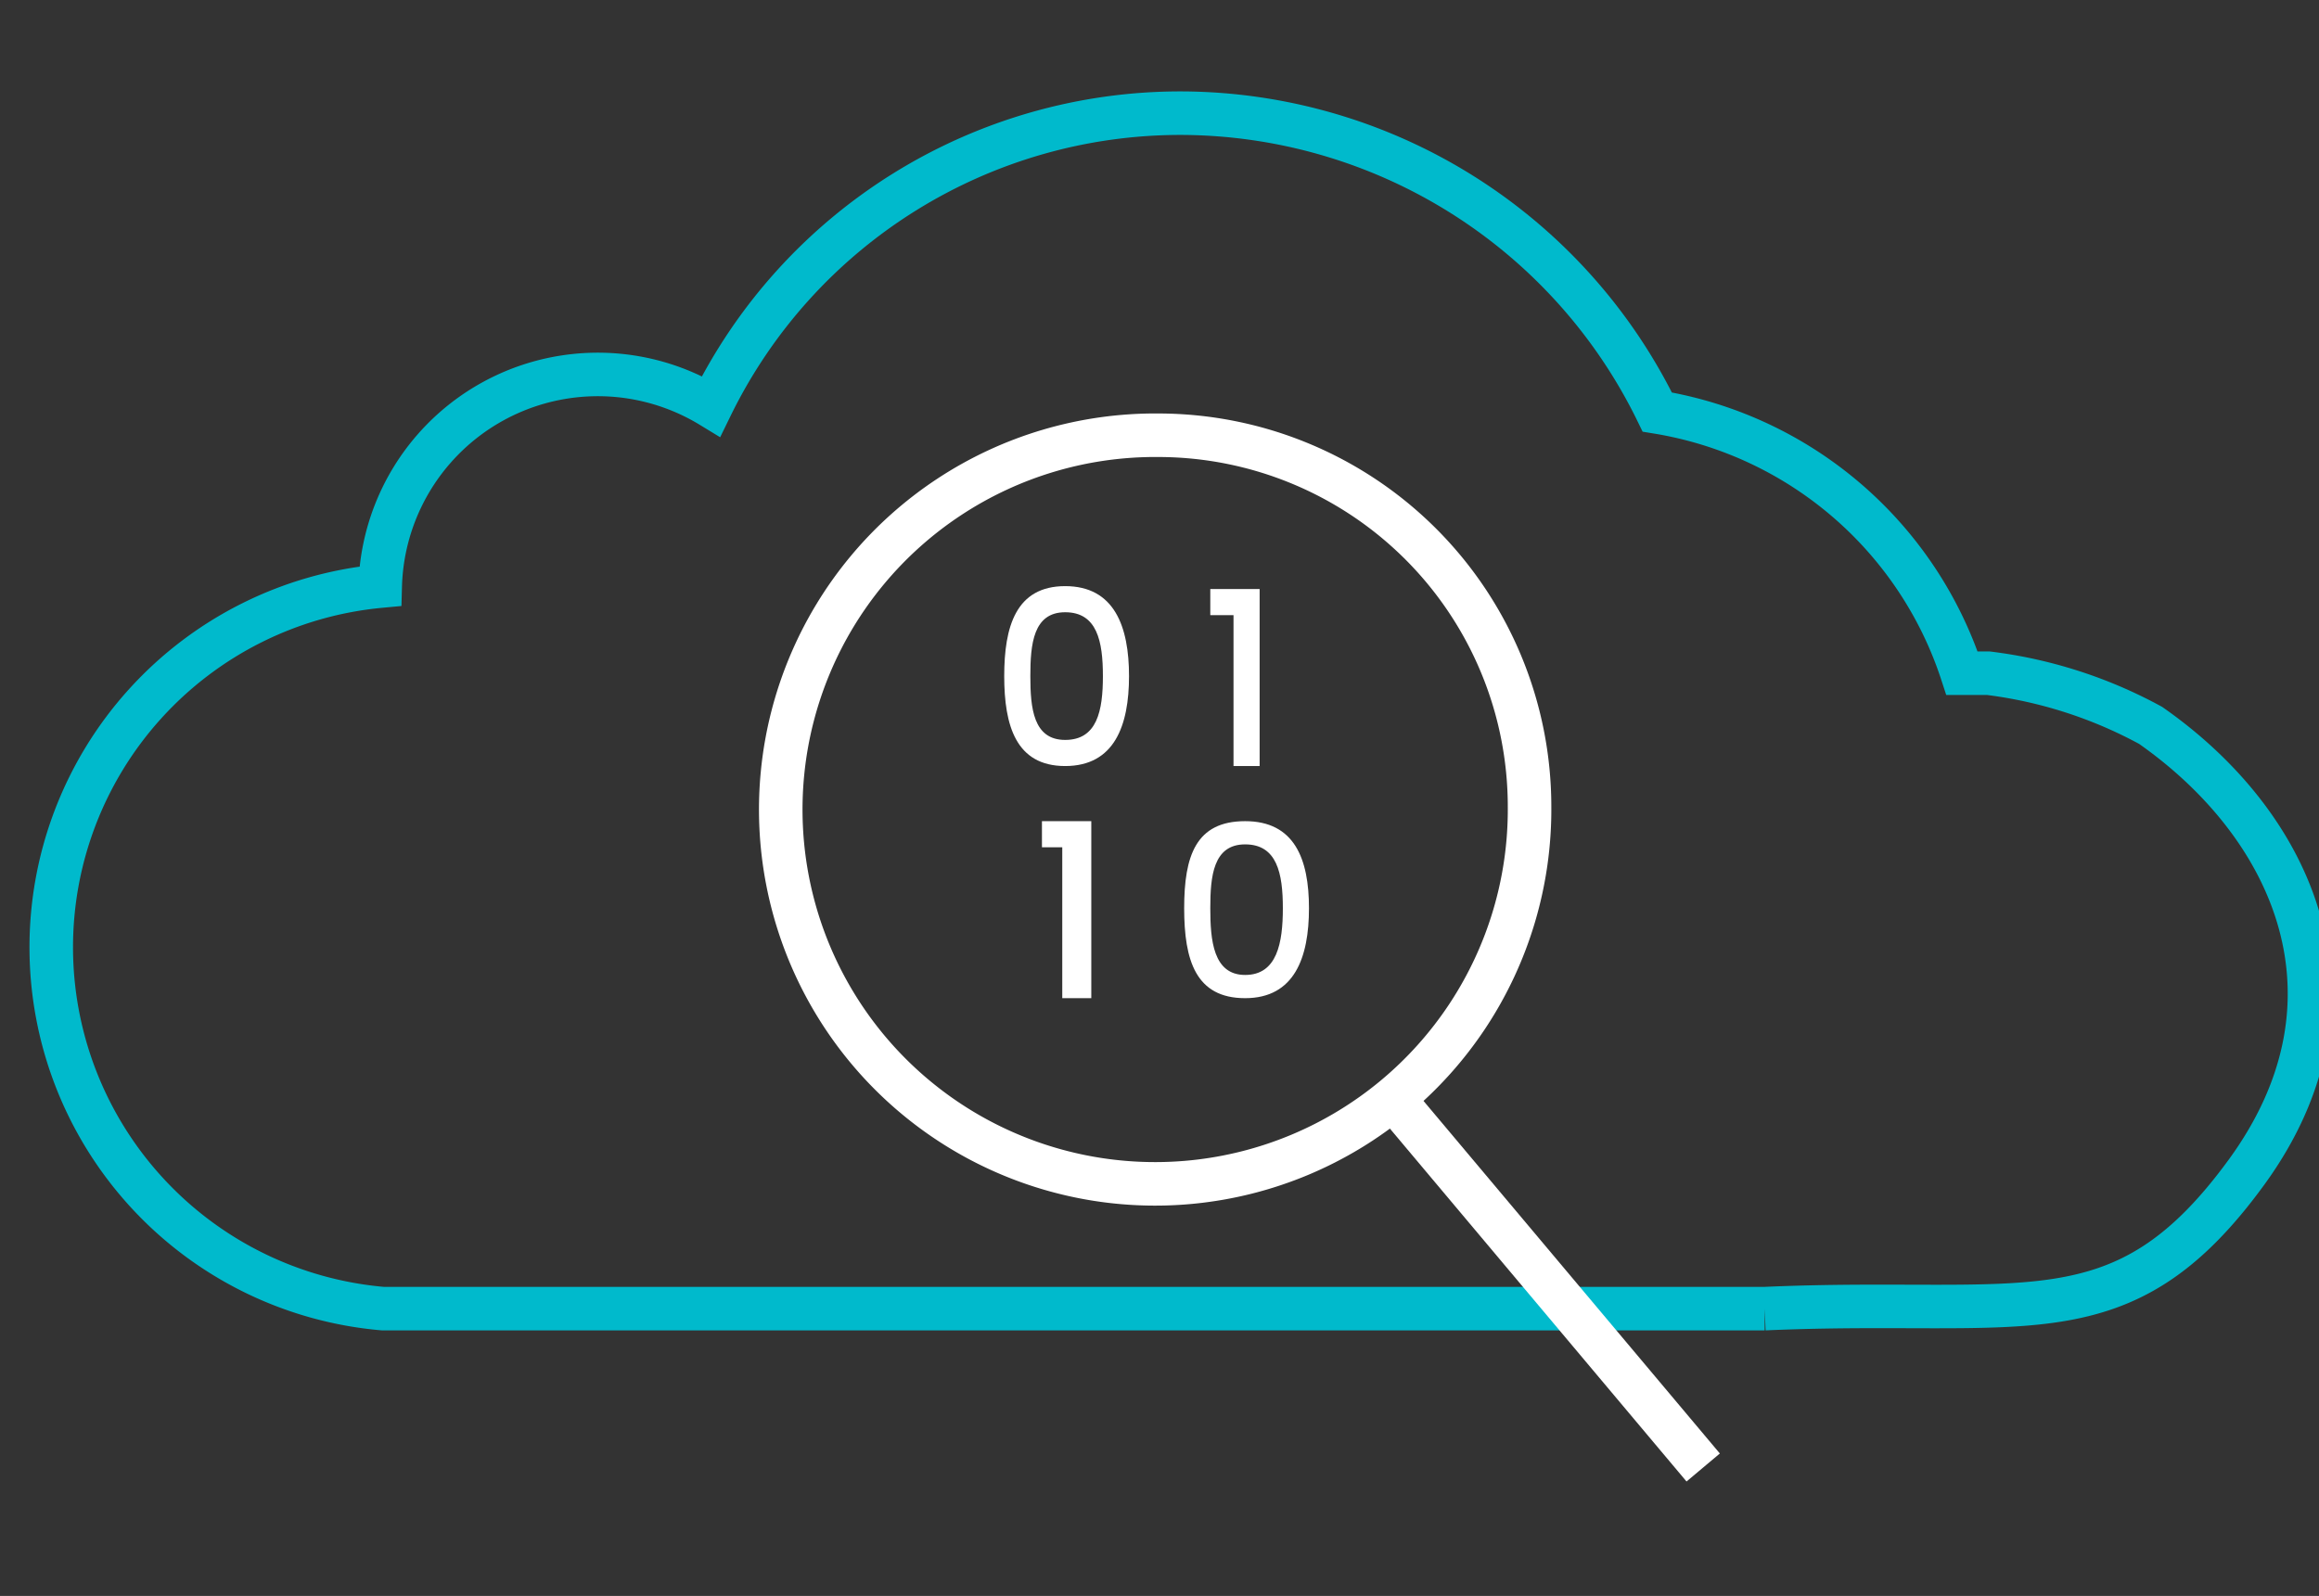
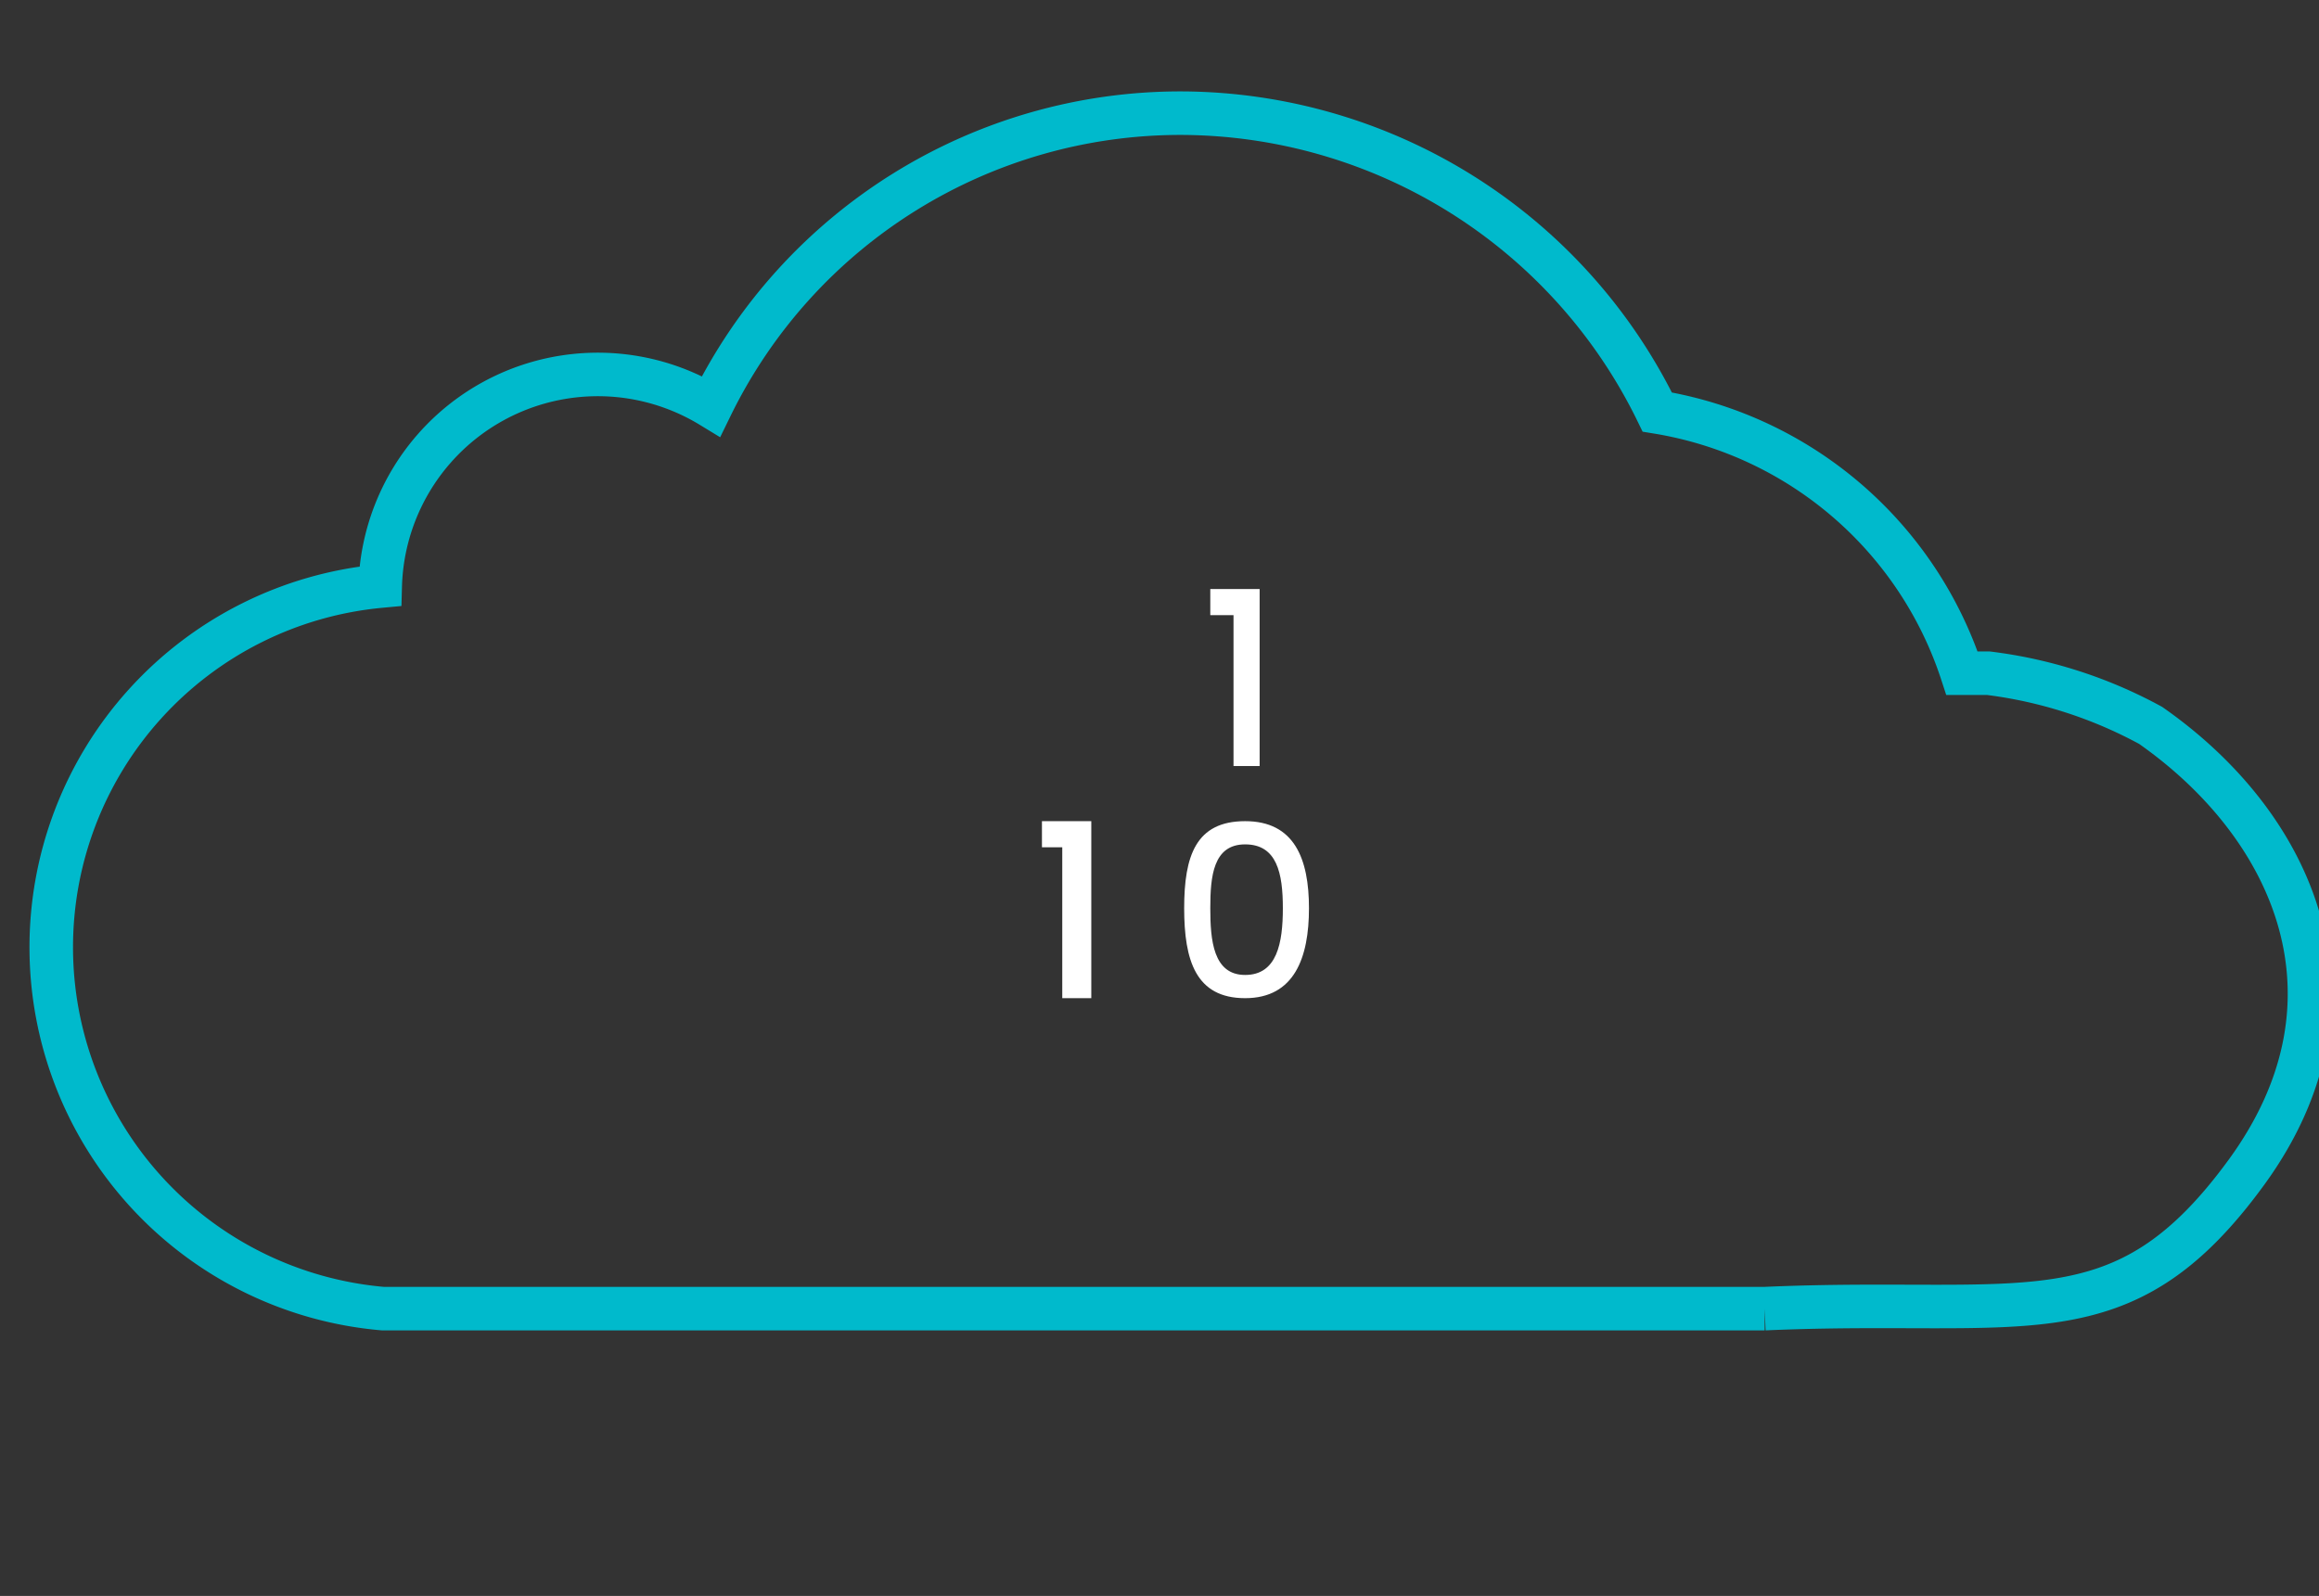
<svg xmlns="http://www.w3.org/2000/svg" width="79.9" height="55" viewBox="0 25 79.9 55">
  <rect x="0" y="25" width="79.9" height="55" fill="#333333" stroke="none" />
  <defs>
    <style>.cls-1,.cls-3,.cls-4,.cls-6{fill:none;}.cls-1{clip-rule:evenodd;}.cls-2{clip-path:url(#clip-path);}.cls-3,.cls-6{stroke:white;}.cls-3,.cls-4,.cls-6{stroke-width:1.5px;}.cls-4{stroke:#00bacc;}.cls-5{fill:white;}.cls-6{stroke-linecap:square;}</style>
    <clipPath id="clip-path">
      <path class="cls-1" d="M14.7-508H57l11.4,11.7v52.7a3.3,3.3,0,0,1-3.3,3.3H14.7a3.3,3.3,0,0,1-3.3-3.3v-61.1A3.3,3.3,0,0,1,14.7-508Z" />
    </clipPath>
  </defs>
  <title>icon_search-basic-light-b</title>
  <g id="Backup_Recovery_-_Dark" data-name="Backup &amp; Recovery - Dark">
-     <path id="Stroke-9-Copy" class="cls-3" d="M52.7,52.8A12.9,12.9,0,1,1,39.9,40,12.8,12.8,0,0,1,52.7,52.8Z" />
    <path id="Stroke-1" class="cls-4" d="M60.8,70.1c9-.4,12.3,1.2,16.6-4.7S79.1,53.5,74.1,50a15.7,15.7,0,0,0-5.6-1.8h-.9a13.3,13.3,0,0,0-10.5-9A18.3,18.3,0,0,0,40.7,28.9,18,18,0,0,0,24.5,39a7.5,7.5,0,0,0-11.4,6.2,12.5,12.5,0,0,0,.1,24.9H60.8" />
    <path class="cls-5" d="M42.5,46.2h-.8v-.9h1.7v6.1h-.9Z" />
    <path class="cls-5" d="M42.9,53.3c1.7,0,2.2,1.3,2.2,3s-.5,3.1-2.2,3.1-2.1-1.3-2.1-3.1S41.2,53.3,42.9,53.3Zm0,.8c-1.1,0-1.2,1.1-1.2,2.2s.1,2.3,1.2,2.3,1.3-1.1,1.3-2.3S44,54.1,42.9,54.1Z" />
-     <path class="cls-5" d="M36.7,45.2c1.7,0,2.2,1.4,2.2,3.1s-.5,3.1-2.2,3.1-2.1-1.4-2.1-3.1S35,45.2,36.7,45.2Zm0,.9c-1.1,0-1.2,1.1-1.2,2.2s.1,2.2,1.2,2.2,1.3-1,1.3-2.2S37.8,46.1,36.7,46.1Z" />
    <path class="cls-5" d="M36.6,54.2h-.7v-.9h1.7v6.1h-1Z" />
-     <line id="Line-8-Copy" class="cls-6" x1="48.2" y1="63.1" x2="58.2" y2="75" />
  </g>
</svg>